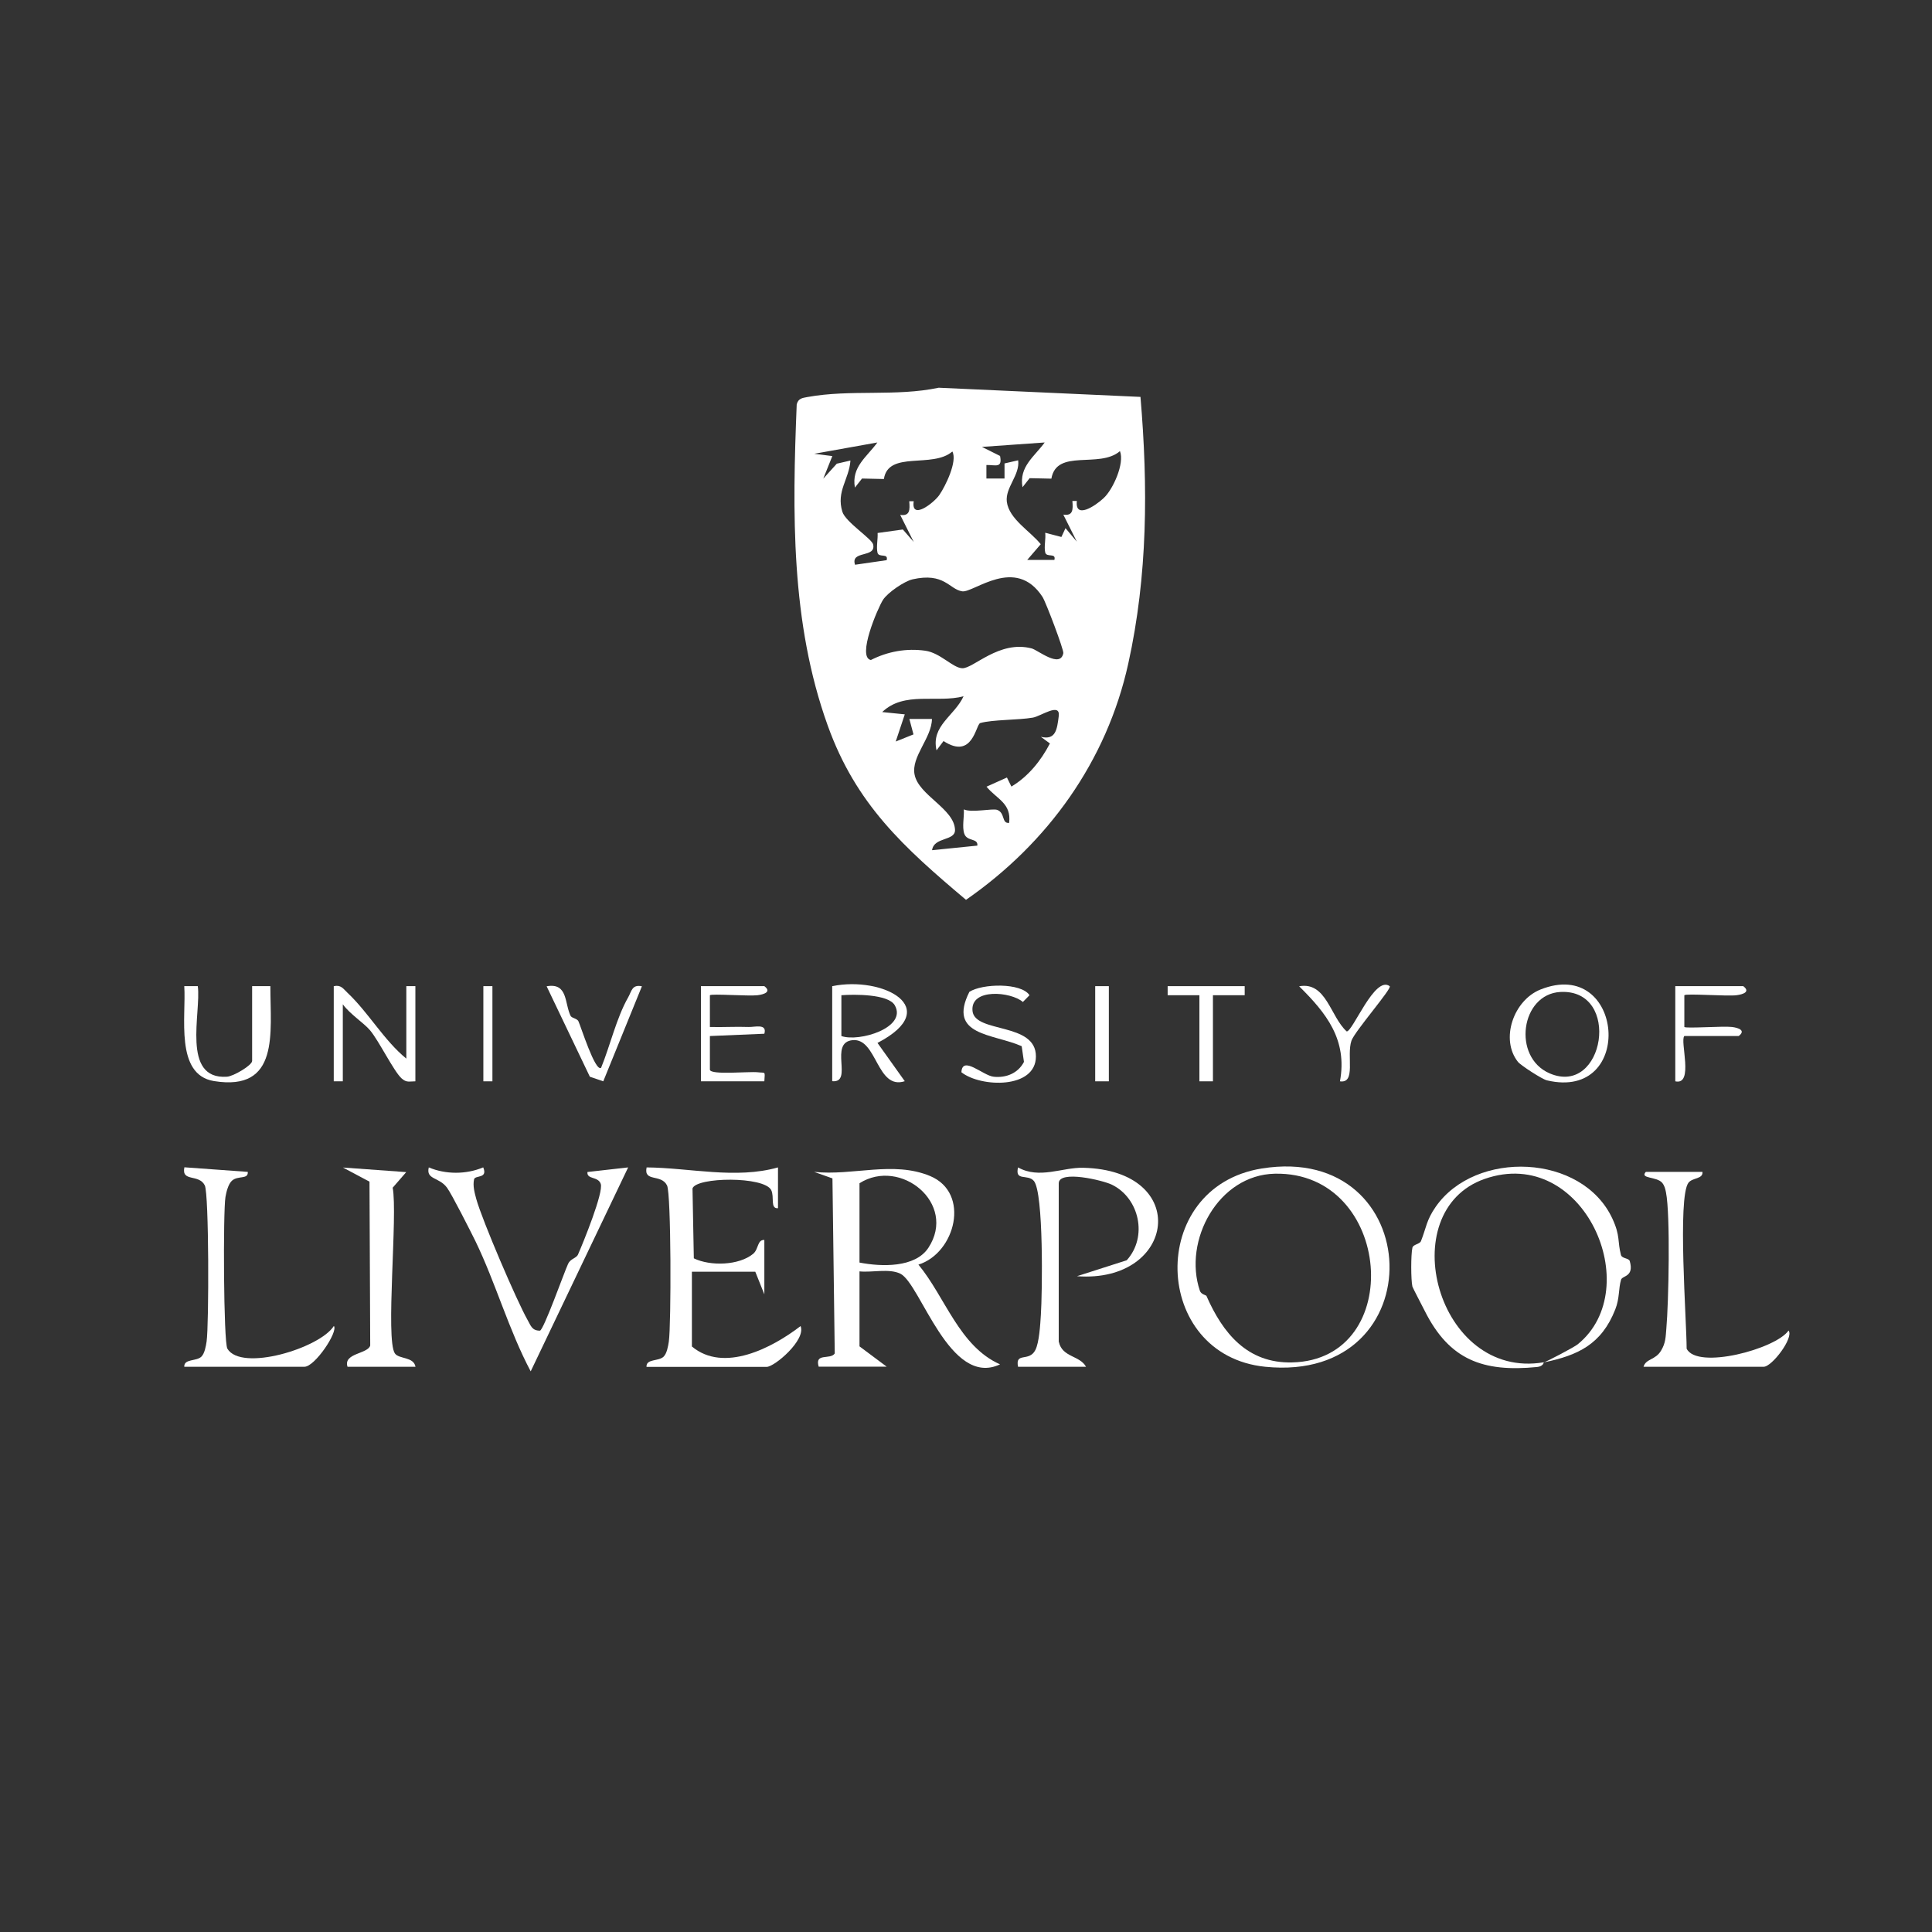
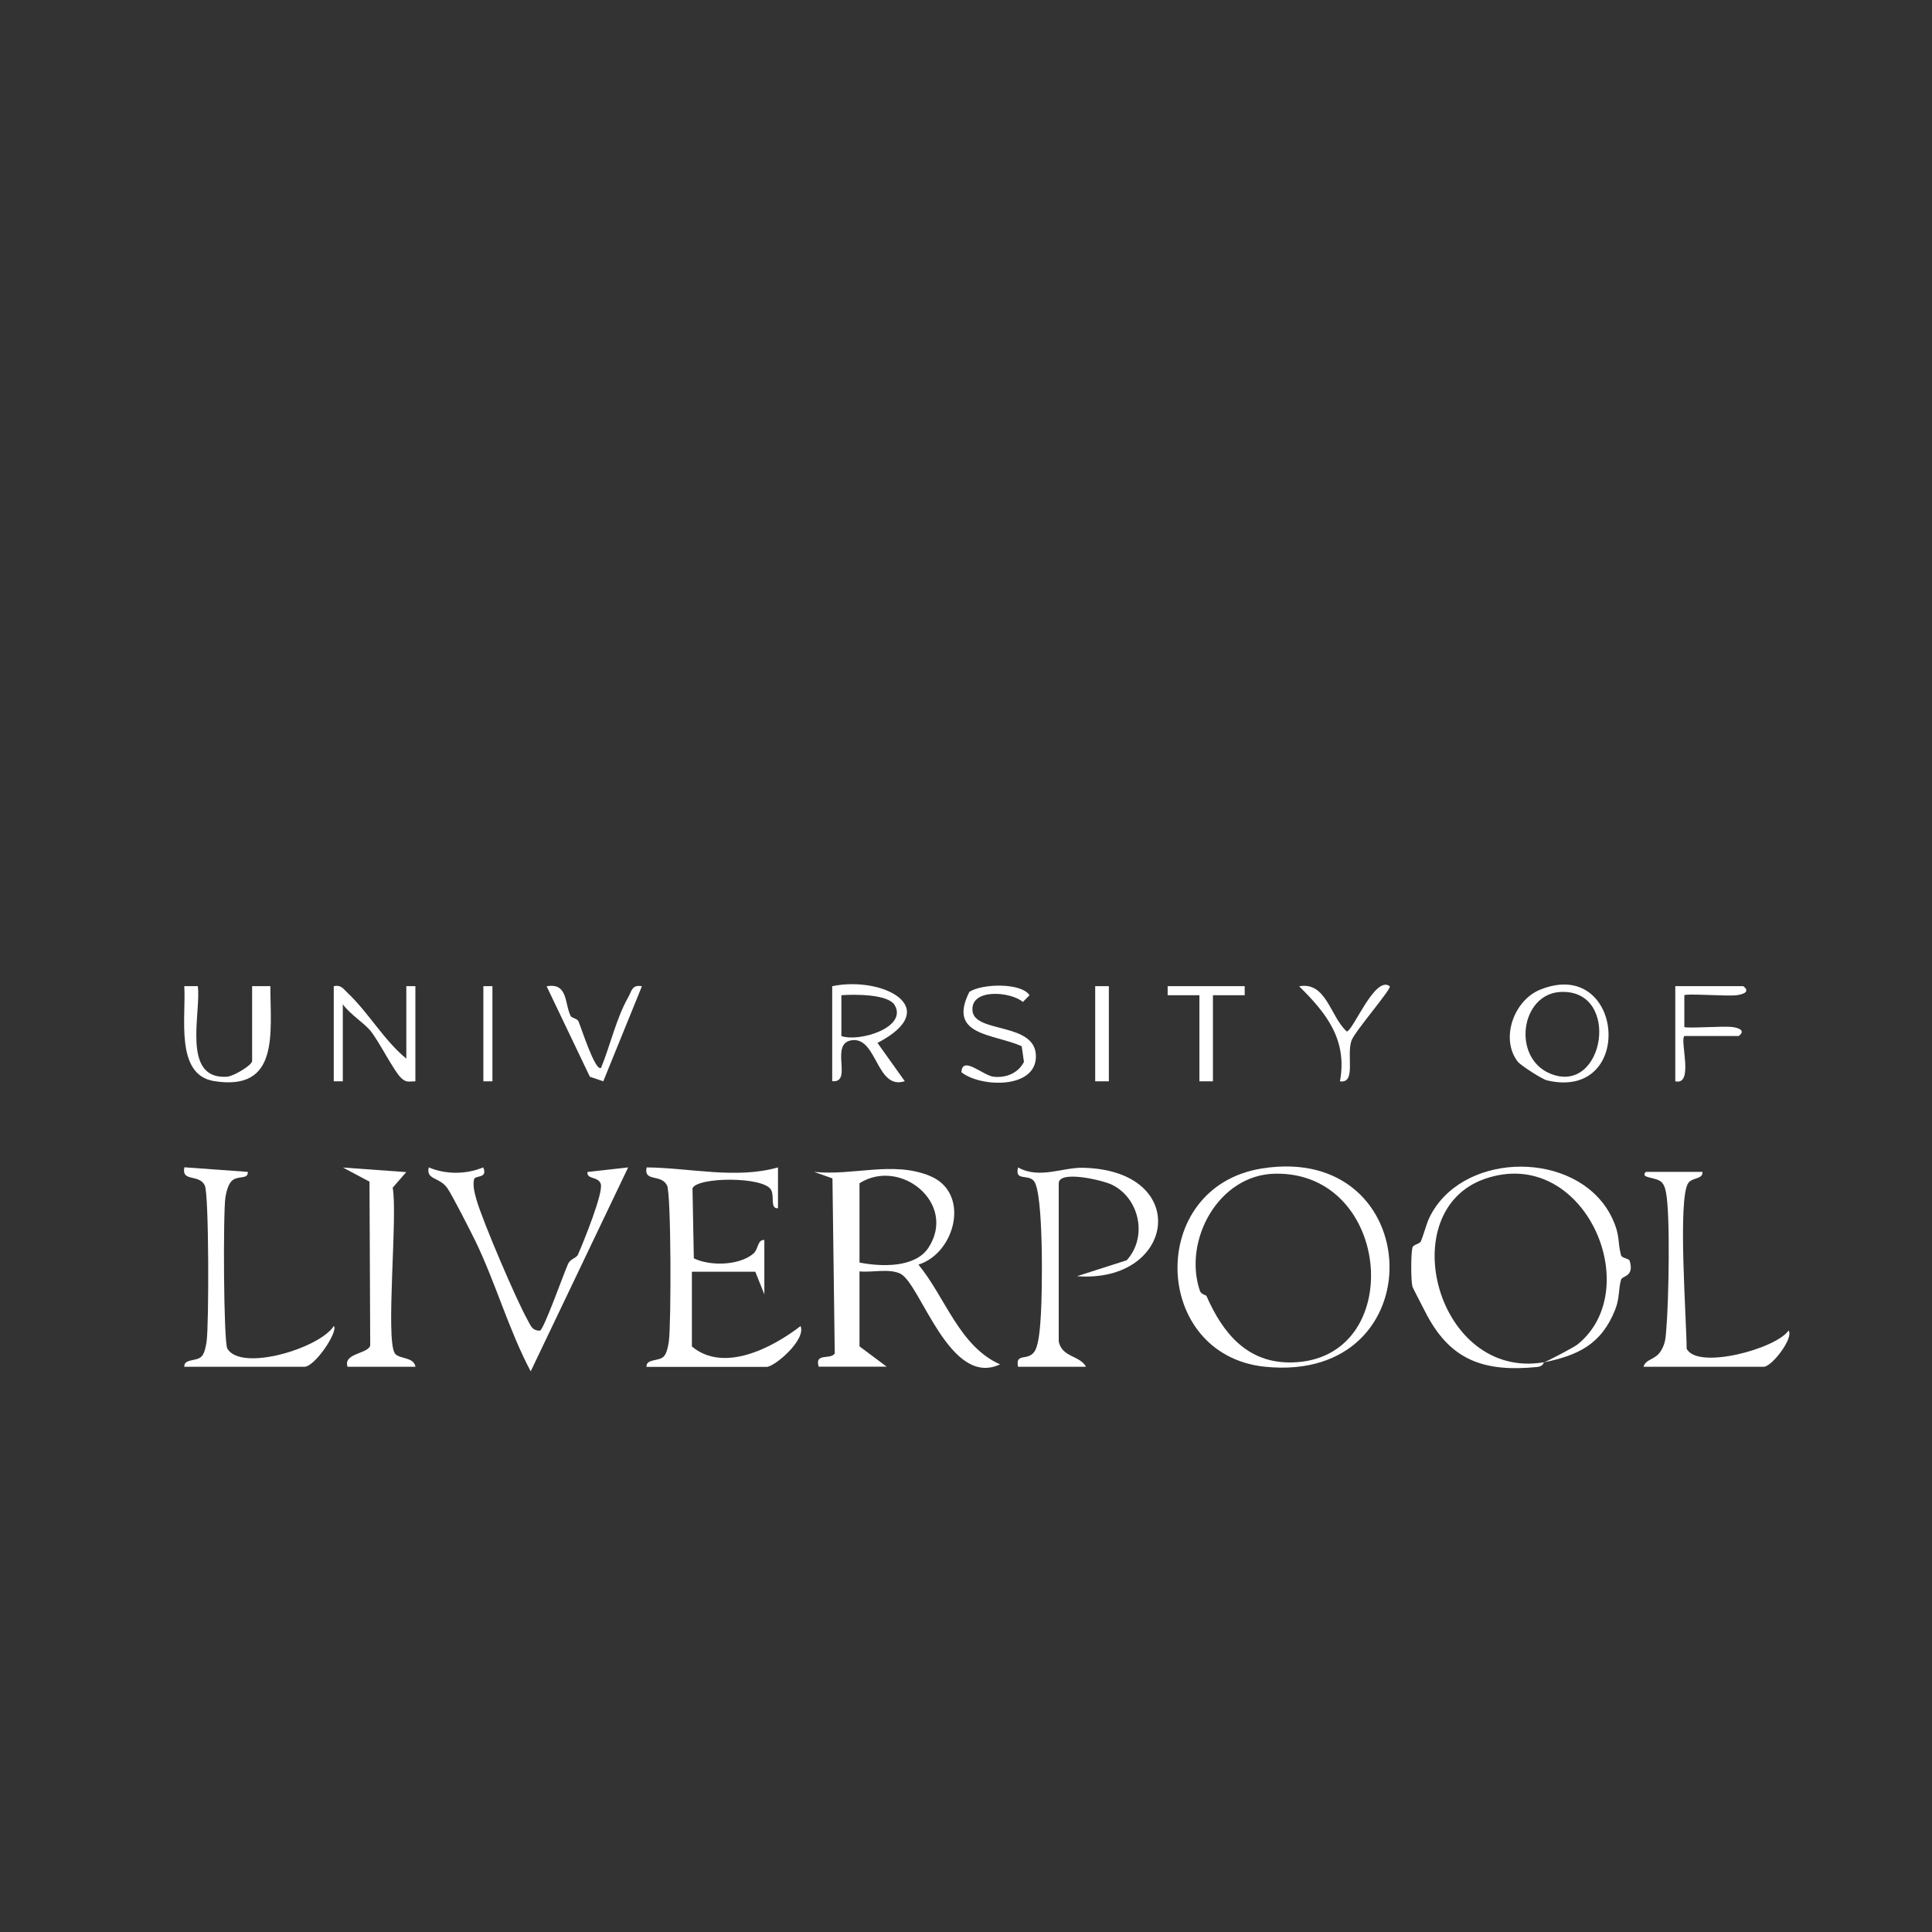
<svg xmlns="http://www.w3.org/2000/svg" id="Layer_1" data-name="Layer 1" viewBox="0 0 160 160">
  <rect x="0" y="0" width="160" height="160" fill="#333333" stroke="none" />
  <defs>
    <style>
      .cls-1 {
        fill: none;
      }

      .cls-2 {
        fill: #fff;
      }
    </style>
  </defs>
  <path class="cls-1" d="M151.87,28.01v90.82H8.13V28.01h143.75ZM94.45,32.88l-16.72-.76c-3.57.75-7.3.12-10.87.77-.43.08-.76.12-.89.61-.36,8.9-.51,18.05,2.57,26.6,2.34,6.52,6.3,10.09,11.45,14.43,6.78-4.7,11.66-11.49,13.44-19.57,1.61-7.29,1.64-14.64,1.01-22.07ZM20.89,81.67v6.19c0,.36-1.55,1.28-2.09,1.31-3.8.24-2.11-5.35-2.41-7.5h-1.12c.17,2.48-.81,7.33,2.46,7.86,5.45.88,4.67-4,4.67-7.86h-1.5ZM33.65,87.67c-1.84-1.51-3.13-3.82-4.87-5.45-.37-.35-.54-.68-1.14-.55v7.88h.75v-6.38c.57.8,1.75,1.55,2.26,2.16.73.87,1.94,3.37,2.6,3.97.41.38.64.26,1.15.25v-7.88h-.75v6ZM40.78,81.67h-.75v7.88h.75v-7.88ZM47.29,84.17c-.56-1.05-.21-2.82-2.01-2.5l3.58,7.49,1.11.38,3.2-7.87c-.83-.17-.85.41-1.14.92-.97,1.7-1.49,4-2.24,5.83-.49.37-1.69-3.47-1.88-3.86-.1-.21-.54-.26-.61-.4ZM63.3,81.67h-5.25v7.88h5.25c.05-.88.13-.66-.56-.75s-3.89.24-3.95-.21v-2.79s4.51-.19,4.51-.19c.25-.87-.81-.54-1.31-.56-1.06-.04-2.14.03-3.2,0v-2.63c.14-.14,3.23.09,3.95,0,.55-.07,1.17-.29.56-.75ZM68.93,81.67v7.88c1.77.17-.3-3.23,1.7-3.4s1.98,4.16,4.31,3.4l-2.26-3.17c5.57-2.92.4-5.57-3.74-4.7ZM84.61,86.64l.19,1.31c-.49.95-1.49,1.33-2.51,1.23-.88-.09-2.6-1.8-2.67-.37,1.62,1.27,6.16,1.39,6.17-1.31,0-2.86-5.05-1.9-5.25-3.76-.21-1.93,3.19-1.61,4.17-.75l.55-.56c-.7-1.05-3.91-.98-4.98-.28-1.85,3.66,1.96,3.45,4.33,4.5ZM91.82,81.67h-1.13v7.88h1.13v-7.88ZM103.08,81.67h-6.38v.75s2.63,0,2.63,0v7.13h1.13v-7.13h2.63s0-.75,0-.75ZM115.09,81.67c-1.23-.96-3.05,3.74-3.57,3.74-1.36-1.23-1.69-4.15-3.94-3.74,2.26,2.23,4.01,4.44,3.38,7.87,1.35.2.53-2.11.95-3.36.26-.77,3.39-4.35,3.17-4.52ZM125.71,87.94c.22.28,2,1.44,2.4,1.53,7.36,1.74,6.38-10.28-.54-7.52-2.24.9-3.34,4.13-1.86,5.99ZM144.37,81.67h-5.63v7.88c1.57.36.36-3.36.75-3.75h4.5c.61-.46,0-.68-.55-.75-.72-.09-3.81.14-3.95,0v-2.63c.15-.15,3.56.1,4.32,0,.55-.07,1.17-.29.56-.75ZM15.26,113.19h9.95c.87,0,2.81-2.92,2.44-3.38-1.16,1.84-7.67,3.82-8.82,1.88-.32-.54-.35-11.31-.16-12.55.07-.42.22-1.07.53-1.35.5-.47,1.37-.08,1.32-.74l-5.25-.38c-.26,1.25,1.2.51,1.69,1.5.34.69.34,11.54.15,12.93-.05.39-.16.98-.43,1.25-.41.41-1.44.16-1.42.84ZM33.65,97.06l-5.25-.38,2.2,1.17.06,13.57c-.2.71-2.25.62-1.88,1.77h5.63c-.14-.85-1.37-.62-1.71-1.11-.79-1.17.25-11.5-.18-13.72l1.13-1.3ZM40.02,96.68c-1.4.59-3.1.59-4.5,0-.25,1.02.85.78,1.51,1.68.4.54,1.96,3.63,2.35,4.42,1.7,3.48,2.76,7.35,4.58,10.79l8.07-16.89-3.37.38c-.07.64.88.34,1.1.98.24.7-1.45,4.87-1.88,5.85-.14.32-.62.34-.82.77-.33.7-2.04,5.54-2.34,5.54-.65,0-.75-.41-1.01-.87-.91-1.59-3.76-8.26-4.25-10.01-.15-.52-.31-1.11-.19-1.65.08-.37,1.16-.03.76-.99ZM53.54,113.19h9.95c.65,0,3.28-2.23,2.81-3.38-2.35,1.81-6.36,3.9-9,1.69v-6.19h5.25l.75,1.87v-4.5c-.58-.04-.46.76-.92,1.14-1.18.99-3.56,1.04-4.92.38l-.11-5.79c.31-.96,5.94-1.03,6.52.14.28.57-.11,1.55.56,1.5v-3.38c-3.5.99-7.3.03-10.88,0-.25,1.24,1.2.51,1.69,1.49.34.69.34,11.54.15,12.93-.05.39-.16.98-.43,1.25-.41.41-1.44.16-1.42.84ZM71.18,111.5v-6.19c1.03.11,2.45-.27,3.38.19,1.68.81,4.08,9.48,8.26,7.51-3.37-1.5-4.53-5.56-6.76-8.26,3.06-.95,4.34-5.94.96-7.34-3.06-1.27-6.37,0-9.6-.34l1.52.54.19,14.5c-.38.56-1.68-.09-1.33,1.09h5.63s-2.25-1.69-2.25-1.69ZM87.69,111.13v-13.13c0-1.13,3.66-.25,4.4.11,2.28,1.11,2.99,4.33,1.23,6.26l-4.12,1.32c8.19.61,9.51-8.77.5-8.98-1.71-.04-3.62.96-5.38-.03-.29,1.18.8.52,1.31,1.12.83.98.7,9.3.58,11.09-.05.78-.13,2.28-.46,2.92-.52,1.01-1.68.12-1.43,1.38h5.63c-.52-.96-1.98-.78-2.25-2.06ZM104.49,96.77c-9.56,1.53-9.13,15.47.29,16.42,14.14,1.43,13.4-18.61-.29-16.42ZM127.85,112.82c2.83-.58,4.79-1.49,5.93-4.39.37-.93.25-1.74.48-2.46.11-.34,1.11-.22.72-1.54-.07-.26-.65-.2-.73-.51-.3-1.15-.04-1.56-.7-2.99-2.5-5.42-11.35-5.73-14.64-1-.77,1.11-.78,1.73-1.22,2.84-.1.27-.65.28-.71.55-.13.56-.13,2.67,0,3.22.03.12.84,1.66,1.03,2.03,2.03,4.04,4.81,5.07,9.29,4.63.53-.05.53-.38.56-.39-8.83,1.49-12.54-12.52-4.88-15.19,8.18-2.85,13.41,9.07,7.7,13.7-.29.24-2.64,1.47-2.82,1.5ZM136.11,113.19h9.95c.69,0,2.52-2.43,2.06-3-1.06,1.54-7.58,3.27-8.44,1.5,0-2.27-.77-12.52.15-13.74.34-.44,1.22-.29,1.16-.9h-4.69c-.53.57.91.36,1.35.89.2.24.26.5.32.8.36,1.87.22,9.12.03,11.27-.06.7-.06,1.17-.43,1.82-.47.81-1.27.68-1.46,1.35Z" />
-   <path class="cls-2" d="M94.45,32.88c.63,7.43.6,14.78-1.01,22.07-1.78,8.08-6.66,14.87-13.44,19.57-5.15-4.34-9.11-7.91-11.45-14.43-3.08-8.55-2.93-17.69-2.57-26.6.13-.5.46-.53.89-.61,3.57-.65,7.3-.02,10.87-.77l16.72.76ZM72.68,36.64l-5.25.94,1.5.19-.75,1.87,1.12-1.24,1.13-.26c-.11,1.56-1.19,2.54-.67,4.24.26.85,2.44,2.23,2.55,2.71.26,1.15-1.9.46-1.5,1.68l2.62-.38c.16-.62-.65-.17-.76-.62-.11-.48.04-1.11.01-1.63l2.09-.29.9,1.03-1.12-2.24c.81.12.81-.42.75-1.13h.37c-.24,1.62,1.66.14,2.11-.5.51-.73,1.53-2.81,1.09-3.62-1.64,1.43-5.31-.1-5.67,2.28l-1.81-.04-.59.75c-.31-1.72,1.01-2.55,1.87-3.75ZM86.57,36.64l-5.25.37,1.5.75c.21,1.05-.38.73-1.13.75v1.12s1.5,0,1.5,0v-1.25s1.13-.26,1.13-.26c.16,1.22-1.08,2.25-.94,3.43.18,1.44,1.96,2.45,2.81,3.52l-1.12,1.3h2.25c.16-.62-.65-.17-.76-.62-.11-.49.06-1.11,0-1.63l1.34.35.34-.73.94,1.12-1.12-2.24c.81.12.81-.42.75-1.13h.37c-.17,1.52,1.49.44,2.21-.23.79-.72,1.76-2.9,1.36-3.9-1.7,1.47-5.24-.24-5.68,2.28l-1.8-.04-.59.75c-.31-1.72,1.01-2.55,1.87-3.75ZM75.57,47.98c-.67.15-2.05,1.09-2.44,1.69-.44.69-2.18,4.75-1.01,4.99,1.4-.71,2.94-.99,4.51-.77,1.25.18,2.26,1.41,3.05,1.45.92.05,3.06-2.35,5.76-1.64.52.14,2.37,1.68,2.62.39.05-.26-1.43-4.19-1.72-4.65-2.24-3.46-5.71-.32-6.66-.47-1.08-.17-1.46-1.59-4.12-.99ZM79.81,57.66c-2.21.59-4.92-.45-6.75,1.31l1.87.19-.75,2.25,1.47-.59-.34-1.28h1.87c-.02,1.58-1.73,3.12-1.44,4.6.33,1.73,3.3,2.83,3.35,4.59.02.94-1.75.56-1.9,1.68l3.75-.38c.07-.64-.85-.32-1.08-.98-.2-.57,0-1.39-.04-2.02.64.3,2.38-.1,2.76.04.68.25.35,1.14.99,1.08.21-1.64-1.04-1.98-1.87-3l1.69-.76.37.75c1.39-.83,2.44-2.13,3.19-3.57l-.75-.55c1.24.3,1.34-.62,1.48-1.71.15-1.17-1.47,0-2.14.12-1.21.21-3.36.16-4.36.45-.37.11-.61,3.08-3.04,1.49l-.58.77c-.47-2.05,1.49-2.84,2.25-4.5Z" />
  <path class="cls-2" d="M71.18,111.5l2.25,1.68h-5.63c-.35-1.18.96-.54,1.33-1.09l-.19-14.5-1.52-.54c3.22.34,6.54-.93,9.6.34,3.38,1.4,2.1,6.39-.96,7.34,2.23,2.7,3.38,6.76,6.76,8.26-4.18,1.97-6.58-6.69-8.26-7.51-.93-.45-2.35-.08-3.38-.19v6.19ZM71.18,104.56c1.8.35,4.61.45,5.71-1.23,2.39-3.66-2.31-7.49-5.71-5.34v6.57Z" />
  <path class="cls-2" d="M53.54,113.19c-.03-.68,1-.43,1.42-.84.27-.27.37-.86.43-1.25.2-1.39.2-12.25-.15-12.93-.49-.98-1.95-.25-1.69-1.49,3.58.03,7.38.99,10.88,0v3.38c-.67.05-.28-.93-.56-1.5-.58-1.16-6.2-1.09-6.52-.14l.11,5.79c1.36.66,3.74.6,4.92-.38.45-.38.33-1.18.92-1.14v4.5s-.75-1.87-.75-1.87h-5.25v6.19c2.64,2.21,6.65.12,9-1.69.47,1.15-2.16,3.38-2.81,3.38h-9.95Z" />
  <path class="cls-2" d="M104.49,96.77c13.69-2.2,14.43,17.84.29,16.42-9.42-.95-9.85-14.88-.29-16.42ZM99.92,107.34c1.35,3.06,3.37,5.58,7.09,5.49,9.49-.22,8.32-15.82-1.42-15.63-4.69.09-7.63,5.54-6.22,9.7.11.31.51.34.56.44Z" />
  <path class="cls-2" d="M127.85,112.82s-.03.34-.56.39c-4.48.44-7.26-.59-9.29-4.63-.19-.38-1-1.92-1.03-2.03-.13-.55-.13-2.67,0-3.22.06-.28.61-.29.71-.55.44-1.11.44-1.72,1.22-2.84,3.29-4.73,12.14-4.42,14.64,1,.66,1.44.4,1.84.7,2.99.08.31.66.25.73.51.38,1.32-.62,1.19-.72,1.54-.22.72-.11,1.53-.48,2.46-1.14,2.9-3.1,3.81-5.93,4.39.18-.03,2.53-1.26,2.82-1.5,5.71-4.63.48-16.55-7.7-13.7-7.66,2.67-3.95,16.68,4.88,15.19Z" />
  <path class="cls-2" d="M87.69,111.13c.28,1.29,1.73,1.11,2.25,2.06h-5.63c-.25-1.25.91-.37,1.43-1.38.33-.64.41-2.14.46-2.92.12-1.8.24-10.12-.58-11.09-.51-.6-1.59.06-1.31-1.12,1.76.99,3.67-.01,5.38.03,9.01.2,7.69,9.59-.5,8.98l4.12-1.32c1.76-1.94,1.05-5.15-1.23-6.26-.73-.36-4.4-1.24-4.4-.11v13.13Z" />
  <path class="cls-2" d="M40.02,96.68c.4.96-.68.62-.76.99-.12.54.05,1.13.19,1.65.49,1.75,3.34,8.41,4.25,10.01.26.46.36.87,1.01.87.3,0,2.01-4.83,2.34-5.54.2-.43.68-.45.82-.77.43-.98,2.13-5.15,1.88-5.85-.22-.64-1.17-.34-1.1-.98l3.37-.38-8.07,16.89c-1.82-3.43-2.89-7.3-4.58-10.79-.39-.79-1.95-3.88-2.35-4.42-.66-.9-1.76-.65-1.51-1.68,1.4.59,3.09.59,4.5,0Z" />
  <path class="cls-2" d="M15.26,113.19c-.03-.68,1-.43,1.42-.84.27-.27.37-.86.43-1.25.2-1.39.2-12.24-.15-12.93-.49-.98-1.95-.25-1.69-1.5l5.25.38c.05.66-.82.27-1.32.74-.3.28-.46.93-.53,1.35-.2,1.24-.16,12.01.16,12.55,1.15,1.94,7.66-.04,8.82-1.88.38.46-1.57,3.38-2.44,3.38h-9.95Z" />
  <path class="cls-2" d="M136.11,113.19c.19-.68.99-.54,1.46-1.35.38-.64.37-1.12.43-1.82.19-2.14.34-9.4-.03-11.27-.06-.3-.12-.56-.32-.8-.45-.53-1.88-.32-1.35-.9h4.69c.06.61-.82.46-1.16.9-.92,1.22-.15,11.47-.15,13.74.87,1.77,7.38.03,8.44-1.5.46.58-1.37,3-2.06,3h-9.95Z" />
  <path class="cls-2" d="M33.65,97.06l-1.13,1.3c.43,2.23-.61,12.55.18,13.72.33.49,1.56.26,1.71,1.11h-5.63c-.37-1.14,1.68-1.05,1.88-1.76l-.06-13.57-2.2-1.17,5.25.38Z" />
  <path class="cls-2" d="M20.89,81.67h1.5c0,3.86.79,8.74-4.67,7.86-3.26-.53-2.29-5.38-2.46-7.86h1.12c.3,2.16-1.39,7.75,2.41,7.5.54-.03,2.09-.95,2.09-1.31v-6.19Z" />
  <path class="cls-2" d="M33.65,87.67v-6h.75v7.88c-.51,0-.73.13-1.15-.25-.65-.6-1.87-3.1-2.6-3.97-.51-.61-1.69-1.36-2.26-2.16v6.38h-.75v-7.88c.6-.13.77.2,1.14.55,1.74,1.64,3.02,3.94,4.87,5.45Z" />
  <path class="cls-2" d="M125.71,87.94c-1.48-1.86-.38-5.09,1.86-5.99,6.93-2.77,7.9,9.26.54,7.52-.4-.09-2.18-1.25-2.4-1.53ZM129.23,82.15c-3.29.17-4.02,5.39-.9,6.74,4.55,1.96,5.98-7,.9-6.74Z" />
  <path class="cls-2" d="M68.93,81.67c4.14-.86,9.32,1.79,3.74,4.7l2.26,3.17c-2.33.76-2.29-3.58-4.31-3.4s.08,3.57-1.7,3.4v-7.88ZM74.1,83.25c-.54-.94-3.4-.91-4.42-.83v3.38c1.47.52,5.48-.7,4.42-2.55Z" />
-   <path class="cls-2" d="M63.3,81.67c.61.46,0,.68-.56.75-.72.09-3.81-.14-3.95,0v2.63c1.06.03,2.13-.04,3.2,0,.51.02,1.56-.31,1.31.56l-4.51.19v2.79c.06.46,3.27.13,3.95.21s.61-.13.56.75h-5.25v-7.88h5.25Z" />
  <path class="cls-2" d="M84.61,86.64c-2.37-1.05-6.17-.85-4.33-4.5,1.07-.69,4.29-.77,4.98.28l-.55.56c-.98-.86-4.37-1.17-4.17.75.2,1.86,5.26.9,5.25,3.76,0,2.7-4.55,2.58-6.17,1.31.07-1.43,1.79.28,2.67.37,1.02.11,2.02-.28,2.51-1.23l-.19-1.31Z" />
  <path class="cls-2" d="M47.29,84.17c.07.13.51.19.61.4.19.39,1.39,4.23,1.88,3.86.75-1.83,1.27-4.13,2.24-5.83.29-.51.31-1.09,1.14-.92l-3.2,7.87-1.11-.38-3.58-7.49c1.8-.32,1.46,1.45,2.01,2.5Z" />
  <path class="cls-2" d="M144.37,81.67c.61.46,0,.68-.56.75-.77.1-4.17-.16-4.32,0v2.63c.14.14,3.23-.09,3.95,0,.55.07,1.16.29.55.75h-4.5c-.39.39.82,4.11-.75,3.75v-7.88h5.63Z" />
  <polygon class="cls-2" points="103.08 81.67 103.08 82.42 100.45 82.42 100.45 89.55 99.33 89.55 99.33 82.42 96.7 82.42 96.7 81.67 103.08 81.67" />
  <path class="cls-2" d="M115.09,81.67c.22.17-2.91,3.75-3.17,4.52-.42,1.25.4,3.56-.95,3.36.63-3.44-1.12-5.64-3.38-7.87,2.25-.41,2.58,2.52,3.94,3.74.51,0,2.34-4.7,3.57-3.74Z" />
  <rect class="cls-2" x="90.7" y="81.67" width="1.13" height="7.88" />
  <rect class="cls-2" x="40.03" y="81.67" width=".75" height="7.88" />
  <path class="cls-1" d="M75.57,47.98c2.65-.61,3.04.82,4.12.99.94.15,4.42-2.99,6.66.47.29.45,1.77,4.39,1.72,4.65-.25,1.3-2.1-.25-2.62-.39-2.7-.71-4.84,1.69-5.76,1.64-.79-.04-1.8-1.27-3.05-1.45-1.58-.22-3.12.06-4.51.77-1.17-.24.57-4.3,1.01-4.99.39-.6,1.77-1.54,2.44-1.69Z" />
  <path class="cls-1" d="M79.81,57.66c-.76,1.65-2.72,2.44-2.25,4.5l.58-.77c2.42,1.58,2.67-1.39,3.04-1.49,1-.28,3.15-.24,4.36-.45.67-.12,2.29-1.29,2.14-.12-.14,1.09-.24,2.01-1.48,1.71l.75.55c-.75,1.44-1.81,2.74-3.19,3.57l-.37-.75-1.69.76c.83,1.02,2.09,1.36,1.87,3-.64.06-.31-.83-.99-1.08-.38-.14-2.11.26-2.76-.04.05.62-.15,1.45.04,2.02.23.66,1.15.34,1.08.98l-3.75.38c.15-1.13,1.92-.75,1.9-1.68-.04-1.76-3.01-2.86-3.35-4.59-.29-1.48,1.43-3.02,1.44-4.6h-1.87s.34,1.28.34,1.28l-1.47.59.75-2.25-1.87-.19c1.83-1.76,4.55-.72,6.75-1.31Z" />
-   <path class="cls-1" d="M86.57,36.64c-.86,1.19-2.18,2.03-1.87,3.75l.59-.75,1.8.04c.43-2.52,3.98-.81,5.68-2.28.4,1-.57,3.17-1.36,3.9-.73.67-2.39,1.75-2.21.23h-.37c.06.71.06,1.25-.75,1.13l1.12,2.24-.94-1.12-.34.73-1.34-.35c.05.52-.12,1.15,0,1.63.1.44.92,0,.76.62h-2.25s1.12-1.3,1.12-1.3c-.86-1.07-2.64-2.08-2.81-3.52-.14-1.18,1.1-2.21.94-3.43l-1.13.26v1.25s-1.49,0-1.49,0v-1.12c.74-.02,1.33.3,1.12-.75l-1.5-.75,5.25-.37Z" />
  <path class="cls-1" d="M72.68,36.64c-.86,1.19-2.18,2.03-1.87,3.75l.59-.75,1.81.04c.37-2.38,4.03-.85,5.67-2.28.44.81-.58,2.89-1.09,3.62-.45.64-2.35,2.12-2.11.51h-.37c.06.71.06,1.25-.75,1.13l1.12,2.24-.9-1.03-2.09.29c.03.52-.12,1.14-.01,1.63.1.44.92,0,.76.62l-2.62.38c-.41-1.22,1.75-.54,1.5-1.68-.11-.48-2.29-1.86-2.55-2.71-.52-1.7.56-2.67.67-4.24l-1.13.26-1.12,1.24.75-1.87-1.5-.19,5.25-.94Z" />
-   <path class="cls-1" d="M71.18,104.56v-6.57c3.4-2.15,8.1,1.68,5.71,5.34-1.1,1.68-3.92,1.58-5.71,1.23Z" />
  <path class="cls-1" d="M99.92,107.34c-.04-.1-.45-.12-.56-.44-1.4-4.16,1.53-9.61,6.22-9.7,9.75-.19,10.91,15.41,1.42,15.63-3.72.09-5.74-2.44-7.09-5.49Z" />
  <path class="cls-1" d="M129.23,82.15c5.08-.26,3.66,8.7-.9,6.74-3.13-1.35-2.39-6.57.9-6.74Z" />
-   <path class="cls-1" d="M74.1,83.25c1.06,1.85-2.95,3.07-4.42,2.55v-3.38c1.02-.08,3.89-.11,4.42.83Z" />
</svg>